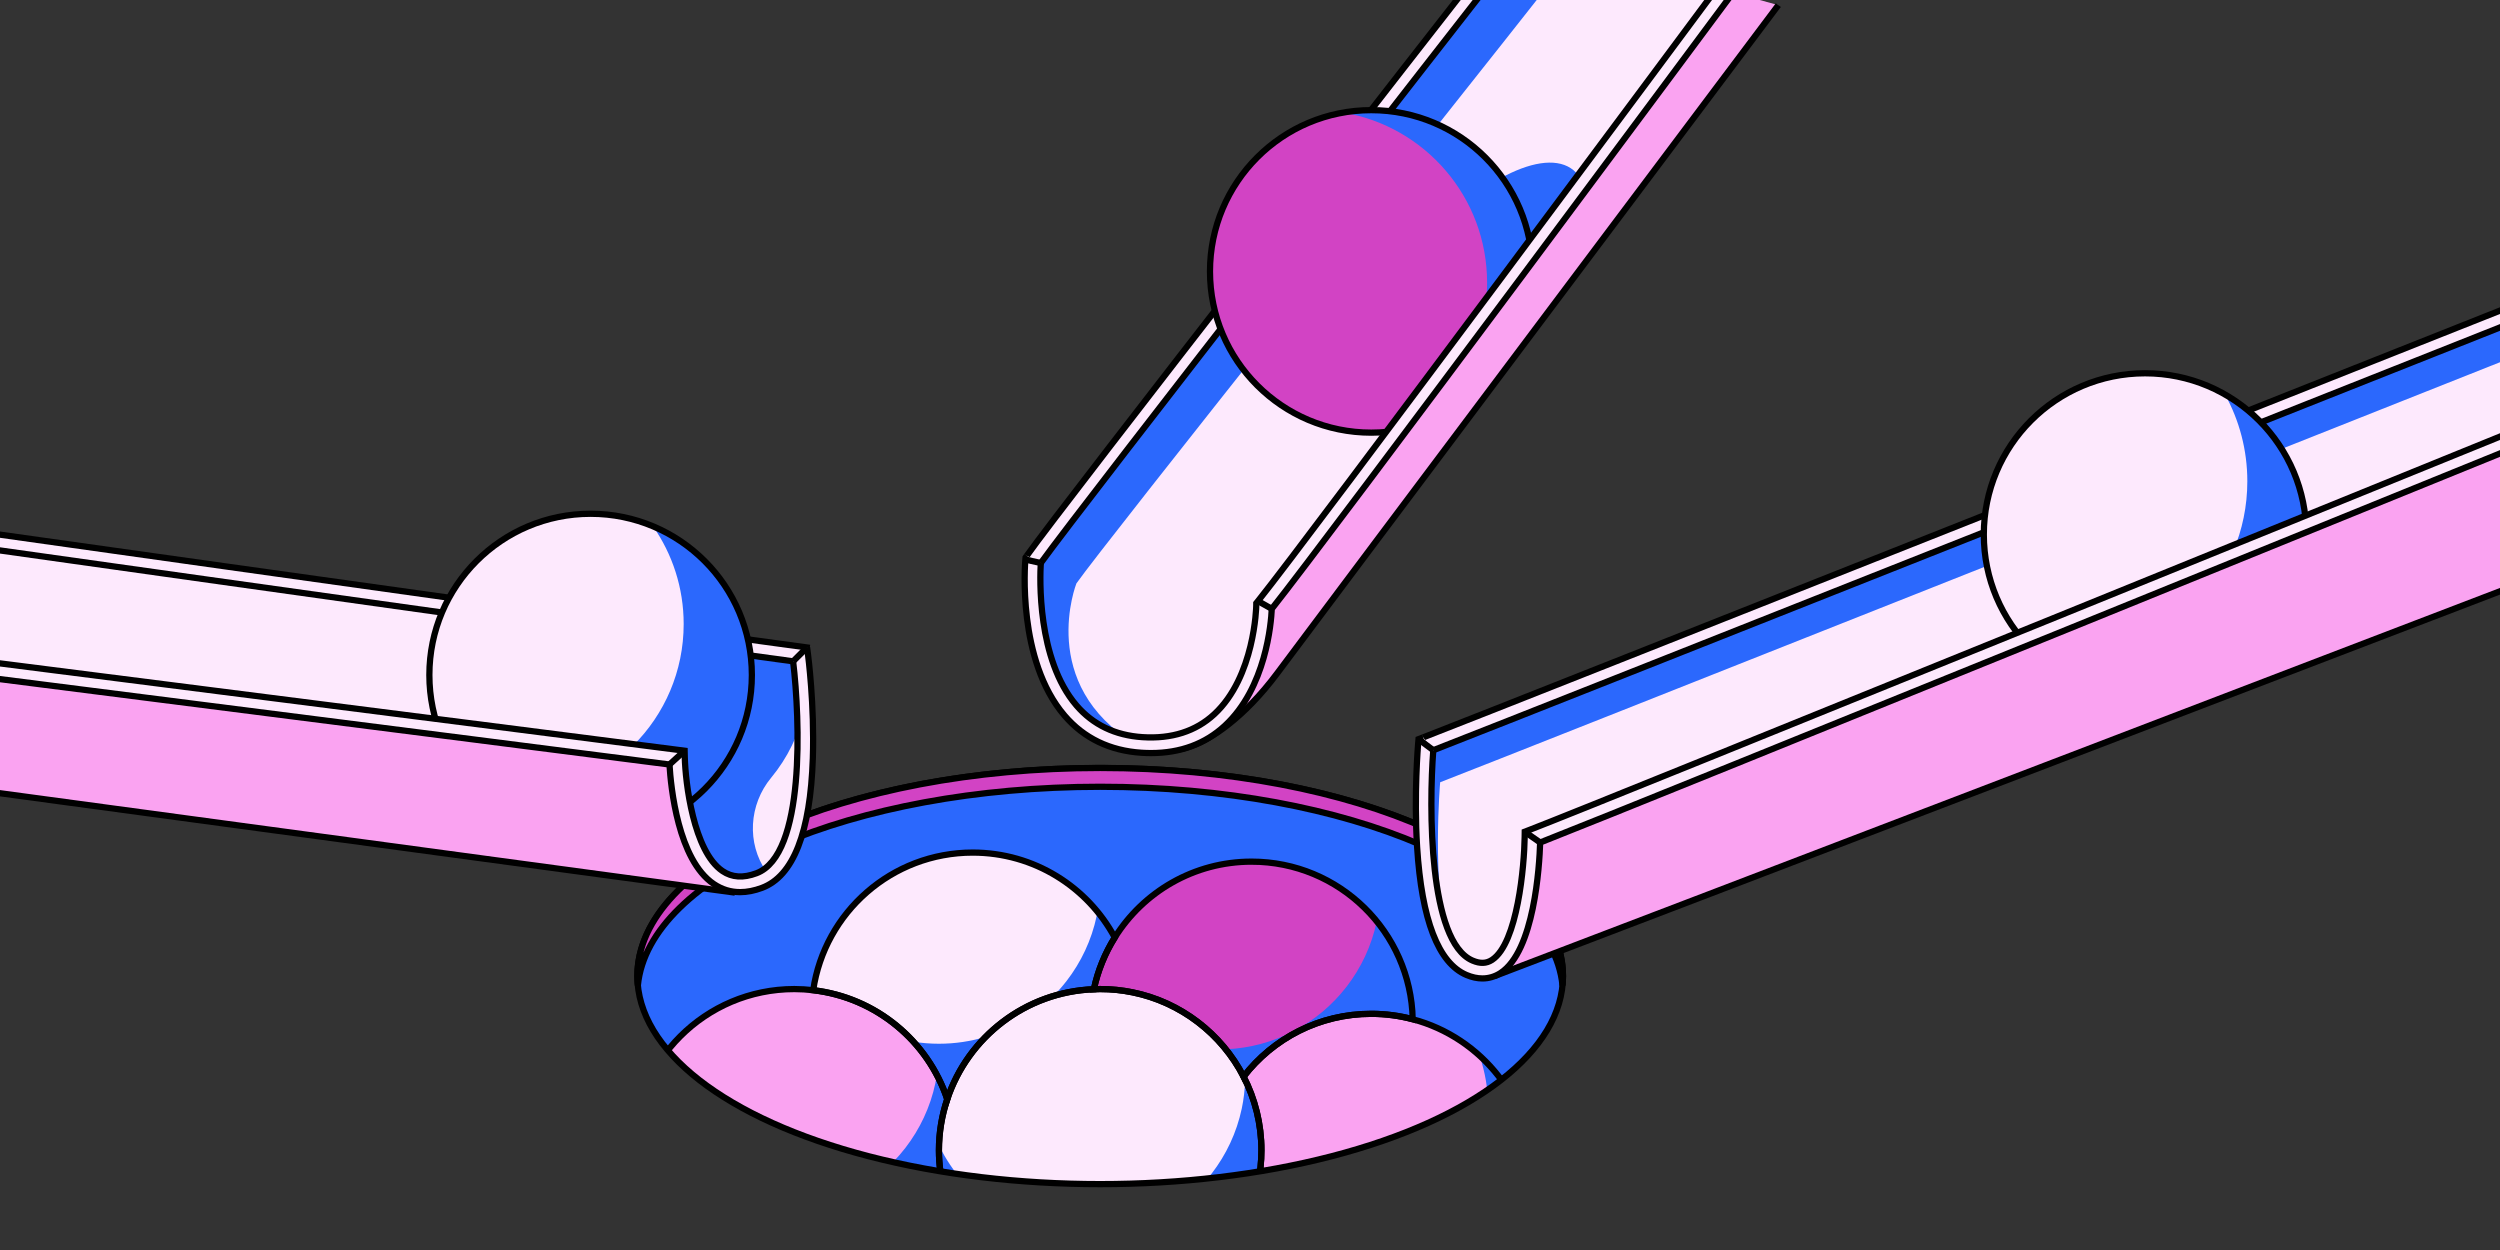
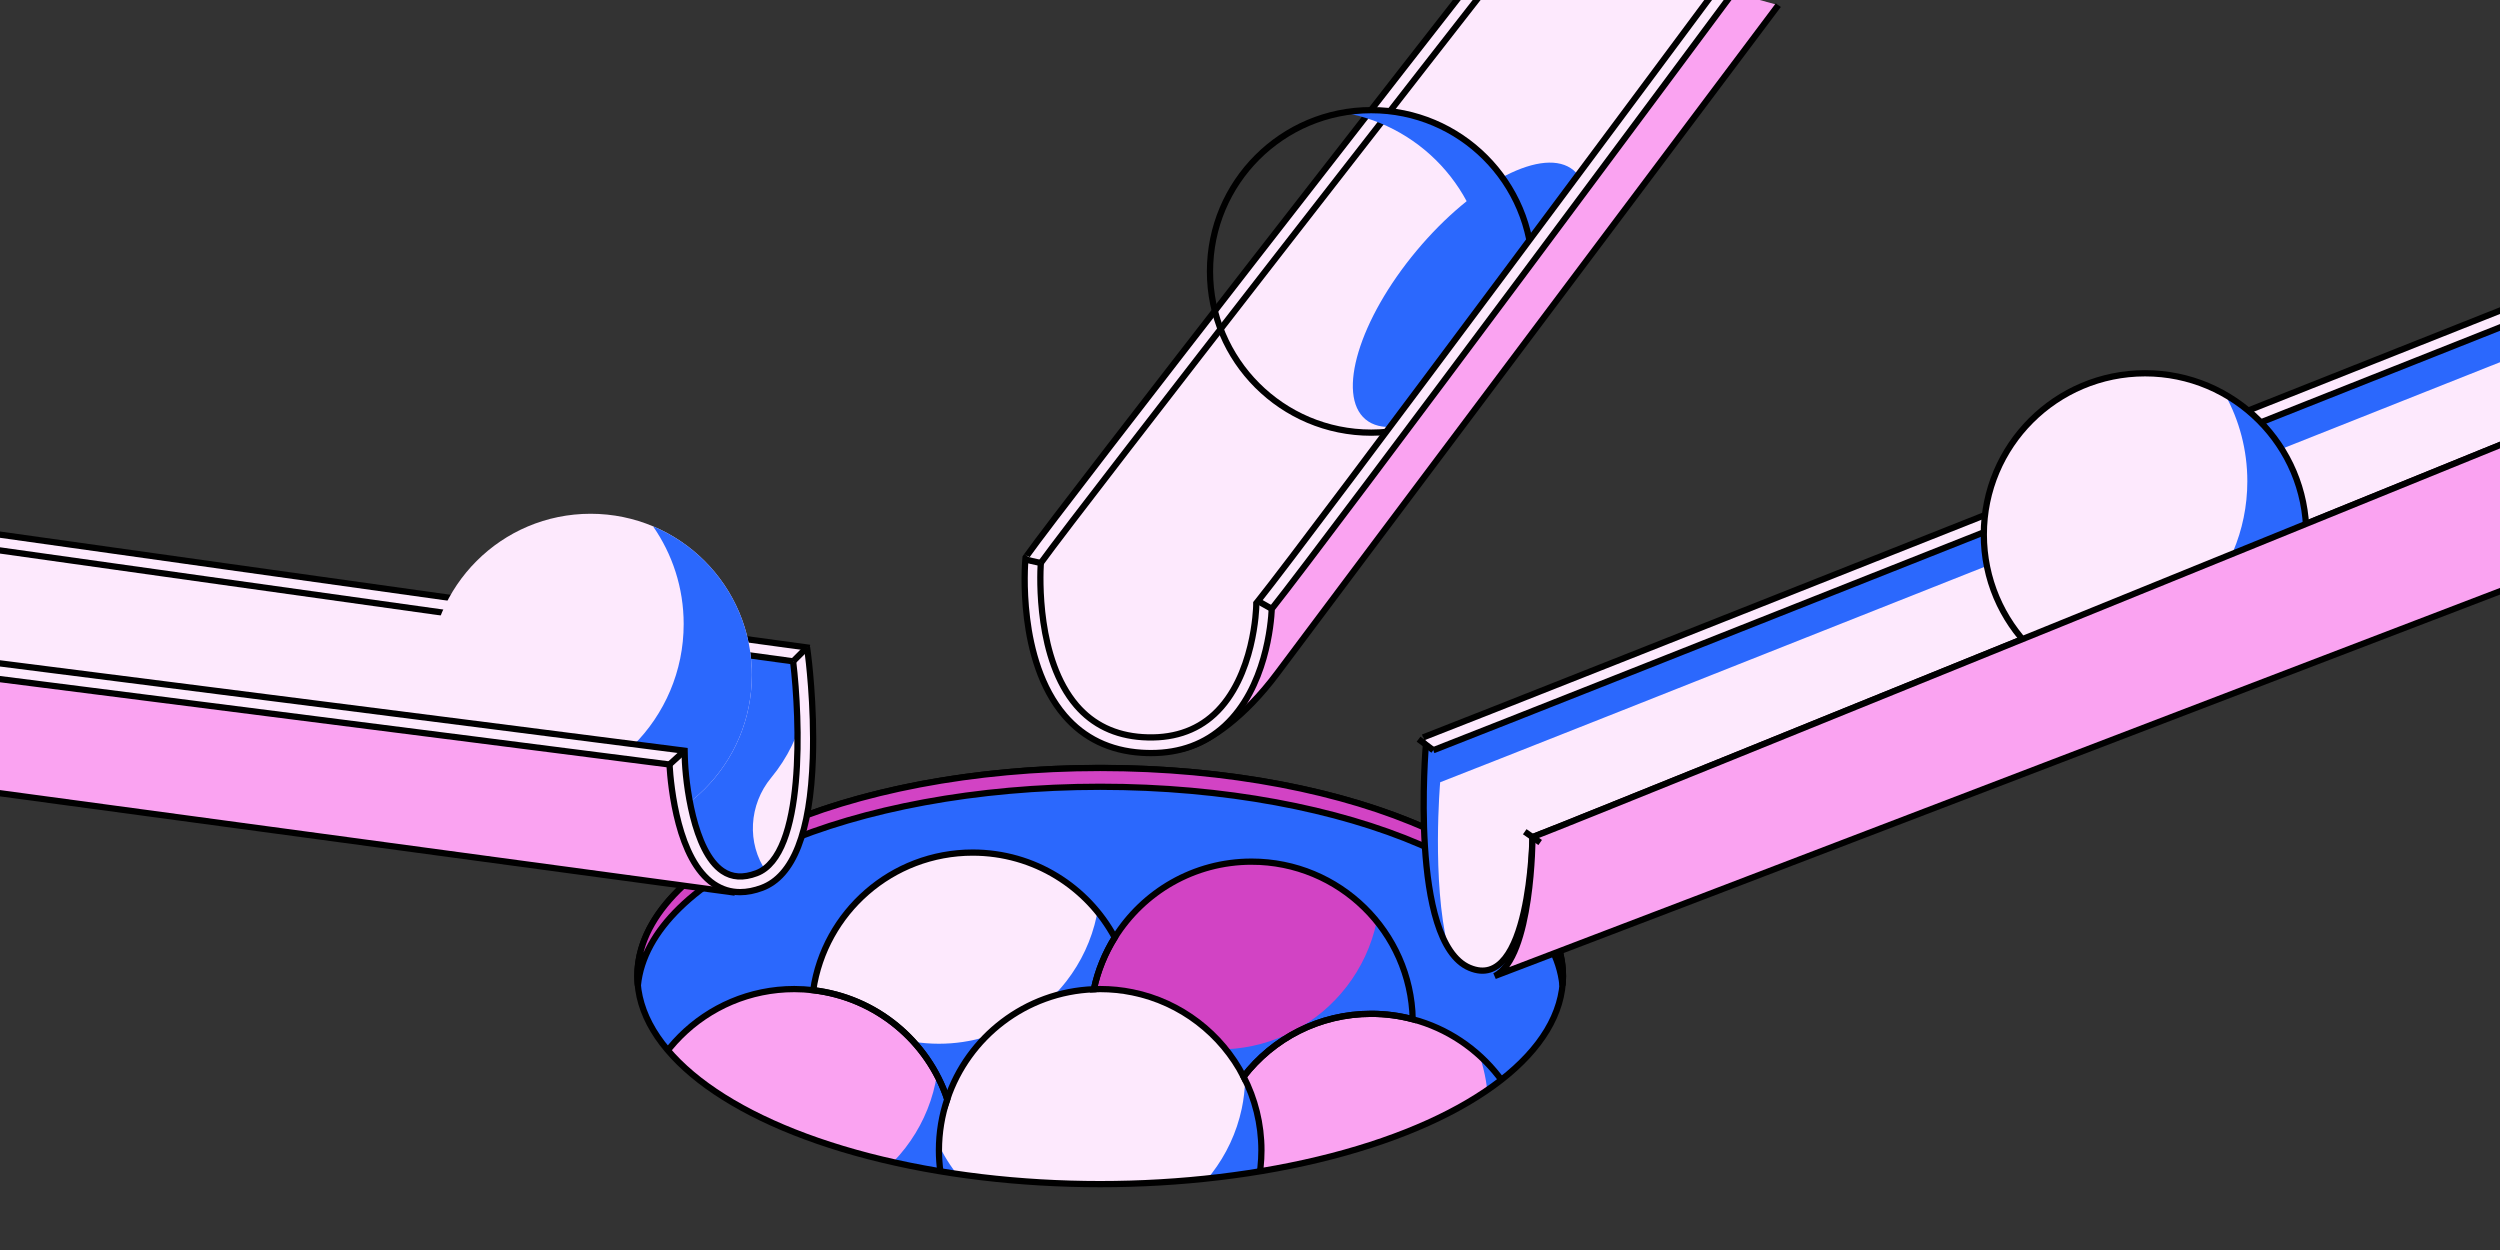
<svg xmlns="http://www.w3.org/2000/svg" id="Layer_1" viewBox="0 0 800 400">
  <rect x="0" y="0" width="800" height="400" fill="#333333" stroke="none" />
  <defs>
    <clipPath id="clippath">
      <ellipse cx="352.057" cy="312.336" rx="148.103" ry="66.586" fill="none" />
    </clipPath>
  </defs>
  <g>
    <ellipse cx="352.057" cy="312.336" rx="148.103" ry="66.586" fill="#2b68fd" />
    <g clip-path="url(#clippath)">
      <g>
        <path d="M303.12,351.745c6.638-19.867,25.022-34.346,46.915-35.191,1.266-5.961,3.563-11.538,6.694-16.544-8.708-16.183-25.799-27.185-45.464-27.185-25.929,0-47.385,19.127-51.042,44.041,20.104,2.345,36.67,16.24,42.898,34.879Z" fill="#fde9fd" />
        <path d="M303.12,351.745c6.638-19.867,25.022-34.346,46.915-35.191,1.266-5.961,3.563-11.538,6.694-16.544-8.708-16.183-25.799-27.185-45.464-27.185-25.929,0-47.385,19.127-51.042,44.041,20.104,2.345,36.67,16.24,42.898,34.879Z" fill="#fde9fd" />
        <path d="M300.458,368.101c0-5.719,.945-11.215,2.662-16.357-6.228-18.639-22.794-32.534-42.898-34.879-1.982-.231-3.994-.363-6.038-.363-28.497,0-51.599,23.102-51.599,51.599s23.102,51.599,51.599,51.599c22.778,0,42.094-14.765,48.936-35.242-1.016-3.042-1.756-6.208-2.192-9.472-.301-2.254-.471-4.548-.471-6.884Z" fill="#faa3f1" />
        <path d="M452.069,326.156c-4.237-1.125-8.684-1.732-13.274-1.732-16.631,0-31.414,7.876-40.85,20.093,3.642,7.071,5.71,15.084,5.71,23.585,0,3.694-.396,7.295-1.134,10.769-1.632,7.686-4.978,14.733-9.615,20.737,8.566,16.632,25.892,28.014,45.888,28.014,28.497,0,51.599-23.102,51.599-51.599,0-23.907-16.262-44.008-38.324-49.867Z" fill="#faa3f1" />
        <path d="M400.5,275.725c-18.464,0-34.654,9.705-43.771,24.286-3.13,5.005-5.427,10.582-6.694,16.544,.672-.026,1.344-.051,2.022-.051,3.54,0,6.996,.358,10.336,1.037,15.524,3.157,28.503,13.29,35.553,26.977,9.436-12.216,24.219-20.093,40.85-20.093,4.59,0,9.038,.607,13.274,1.732-.623-27.956-23.463-50.432-51.569-50.432Z" fill="#d243c4" />
        <path d="M397.945,344.517c-7.049-13.687-20.028-23.82-35.553-26.977-3.34-.679-6.796-1.037-10.336-1.037-.678,0-1.35,.025-2.022,.051-21.893,.845-40.277,15.324-46.915,35.191-1.718,5.141-2.662,10.637-2.662,16.357,0,2.336,.17,4.631,.471,6.884,.435,3.264,1.175,6.431,2.192,9.472,6.842,20.477,26.158,35.242,48.936,35.242,16.631,0,31.414-7.876,40.85-20.093,4.637-6.003,7.983-13.051,9.615-20.737,.738-3.474,1.134-7.075,1.134-10.769,0-8.501-2.069-16.514-5.71-23.585Z" fill="#fde9fd" />
        <path d="M484.683,388.348c-9.436,12.216-24.219,20.093-40.85,20.093-18.024,0-33.875-9.251-43.098-23.256-1.842,5.245-4.494,10.107-7.828,14.423,8.566,16.632,25.892,28.014,45.888,28.014,27.401,0,49.802-21.362,51.486-48.339-1.56,3.22-3.431,6.261-5.598,9.066Z" fill="#2b68fd" />
        <path d="M398.446,345.562c-.094,3.154-.458,6.24-1.093,9.227-1.632,7.686-4.978,14.733-9.615,20.737-9.436,12.216-24.219,20.093-40.85,20.093-20.408,0-38.031-11.857-46.399-29.052-.015,.51-.032,1.02-.032,1.534,0,2.336,.17,4.631,.471,6.884,.435,3.264,1.175,6.431,2.192,9.472,6.842,20.477,26.158,35.242,48.936,35.242,16.631,0,31.414-7.876,40.85-20.093,4.637-6.003,7.983-13.051,9.615-20.737,.738-3.474,1.134-7.075,1.134-10.769,0-8.089-1.891-15.726-5.209-22.539Z" fill="#2b68fd" />
        <path d="M473.468,337.829c1.765,5.197,2.746,10.754,2.746,16.548,0,3.694-.396,7.295-1.134,10.769-1.632,7.686-4.978,14.733-9.615,20.737-9.436,12.216-24.219,20.093-40.85,20.093-11.015,0-21.216-3.461-29.593-9.343-.675,1.014-1.373,2.013-2.116,2.976,8.566,16.632,25.892,28.014,45.888,28.014,28.497,0,51.599-23.102,51.599-51.599,0-15.145-6.532-28.757-16.925-38.194Z" fill="#2b68fd" />
        <path d="M440.55,294.825c-.013,.06-.021,.123-.034,.183-1.632,7.686-4.978,14.733-9.615,20.737-9.02,11.678-22.931,19.371-38.667,20.028,2.18,2.707,4.106,5.628,5.711,8.744,9.436-12.216,24.219-20.093,40.85-20.093,4.59,0,9.038,.607,13.274,1.732-.264-11.868-4.543-22.739-11.519-31.331Z" fill="#2b68fd" />
        <path d="M300.458,368.101c0-5.719,.945-11.215,2.662-16.357-.896-2.681-2.012-5.26-3.316-7.725-.139,.869-.299,1.732-.48,2.586-1.632,7.686-4.978,14.733-9.615,20.737-9.436,12.216-24.219,20.093-40.85,20.093-19.795,0-36.971-11.155-45.622-27.515-.425,2.665-.652,5.396-.652,8.181,0,28.497,23.102,51.599,51.599,51.599,22.778,0,42.094-14.765,48.936-35.242-1.016-3.042-1.756-6.208-2.192-9.472-.301-2.254-.471-4.548-.471-6.884Z" fill="#2b68fd" />
        <g>
          <path d="M260.531,315.053c-.111,.602-.219,1.204-.309,1.813,.715,.083,1.424,.185,2.129,.297-.626-.686-1.232-1.391-1.821-2.111Z" fill="#2b68fd" />
          <path d="M351.187,291.745c-.087,.474-.165,.953-.264,1.423-1.632,7.686-4.978,14.733-9.615,20.737-1.316,1.703-2.745,3.312-4.26,4.837,4.134-1.255,8.484-2.014,12.987-2.188,1.266-5.961,3.563-11.538,6.694-16.544-1.581-2.938-3.442-5.703-5.541-8.265Z" fill="#2b68fd" />
          <path d="M300.458,333.997c-2.775,0-5.498-.223-8.155-.645,4.79,5.253,8.513,11.496,10.817,18.393,2.537-7.594,6.795-14.396,12.305-19.956-4.737,1.435-9.761,2.208-14.967,2.208Z" fill="#2b68fd" />
        </g>
        <g>
          <path d="M303.12,351.745c6.638-19.867,25.022-34.346,46.915-35.191,1.266-5.961,3.563-11.538,6.694-16.544-8.708-16.183-25.799-27.185-45.464-27.185-25.929,0-47.385,19.127-51.042,44.041,20.104,2.345,36.67,16.24,42.898,34.879Z" fill="none" stroke="#000" stroke-miterlimit="10" stroke-width="2" />
          <path d="M300.458,368.101c0-5.719,.945-11.215,2.662-16.357-6.228-18.639-22.794-32.534-42.898-34.879-1.982-.231-3.994-.363-6.038-.363-28.497,0-51.599,23.102-51.599,51.599s23.102,51.599,51.599,51.599c22.778,0,42.094-14.765,48.936-35.242-1.016-3.042-1.756-6.208-2.192-9.472-.301-2.254-.471-4.548-.471-6.884Z" fill="none" stroke="#000" stroke-miterlimit="10" stroke-width="2" />
          <path d="M452.069,326.156c-4.237-1.125-8.684-1.732-13.274-1.732-16.631,0-31.414,7.876-40.85,20.093,3.642,7.071,5.71,15.084,5.71,23.585,0,3.694-.396,7.295-1.134,10.769-1.632,7.686-4.978,14.733-9.615,20.737,8.566,16.632,25.892,28.014,45.888,28.014,28.497,0,51.599-23.102,51.599-51.599,0-23.907-16.262-44.008-38.324-49.867Z" fill="none" stroke="#000" stroke-miterlimit="10" stroke-width="2" />
          <path d="M400.5,275.725c-18.464,0-34.654,9.705-43.771,24.286-3.13,5.005-5.427,10.582-6.694,16.544,.672-.026,1.344-.051,2.022-.051,3.54,0,6.996,.358,10.336,1.037,15.524,3.157,28.503,13.29,35.553,26.977,9.436-12.216,24.219-20.093,40.85-20.093,4.59,0,9.038,.607,13.274,1.732-.623-27.956-23.463-50.432-51.569-50.432Z" fill="none" stroke="#000" stroke-miterlimit="10" stroke-width="2" />
-           <path d="M397.945,344.517c-7.049-13.687-20.028-23.82-35.553-26.977-3.34-.679-6.796-1.037-10.336-1.037-.678,0-1.35,.025-2.022,.051-21.893,.845-40.277,15.324-46.915,35.191-1.718,5.141-2.662,10.637-2.662,16.357,0,2.336,.17,4.631,.471,6.884,.435,3.264,1.175,6.431,2.192,9.472,6.842,20.477,26.158,35.242,48.936,35.242,16.631,0,31.414-7.876,40.85-20.093,4.637-6.003,7.983-13.051,9.615-20.737,.738-3.474,1.134-7.075,1.134-10.769,0-8.501-2.069-16.514-5.71-23.585Z" fill="none" stroke="#000" stroke-miterlimit="10" stroke-width="2" />
        </g>
      </g>
    </g>
    <ellipse cx="352.057" cy="312.336" rx="148.103" ry="66.586" fill="none" stroke="#000" stroke-miterlimit="10" stroke-width="2" />
    <path d="M352.057,251.766c79.552,0,144.446,28.2,147.945,63.578,.099-.997,.157-1.999,.157-3.008,0-36.774-66.308-66.586-148.103-66.586s-148.103,29.811-148.103,66.586c0,1.008,.059,2.01,.157,3.008,3.499-35.378,68.393-63.578,147.945-63.578Z" fill="#d243c4" stroke="#000" stroke-miterlimit="10" stroke-width="2" />
  </g>
  <g>
    <g>
      <path d="M-89.186,161.057s309.249,43.626,345.221,48.343c0,0,8.558,64.277-13.075,72.371-25.123,9.399-26.327-39.336-26.327-39.336-27.126-3.538-309.946-39.51-309.946-39.51" fill="#fde9fd" />
      <path d="M256.035,209.4c-11.289-1.48-49.496-6.793-96.61-13.387-2.588,6.15-4.028,12.901-4.028,19.991,0,6.735,1.307,13.159,3.654,19.057,29.179,3.724,50.972,6.511,57.581,7.374,0,0,1.204,48.735,26.327,39.336,1.12-.419,2.155-.997,3.118-1.7-.286-.36-.565-.731-.834-1.117-6.367-9.121-5.575-21.501,1.519-30.07,5.215-6.299,8.952-13.862,10.706-22.156-.46-10.007-1.434-17.328-1.434-17.328Z" fill="#2b68fd" />
      <path d="M259.126,207.309c-35.548-4.662-344.87-48.291-347.963-48.728l-.698,4.951c3.043,.429,299.943,42.309,343.331,48.093" fill="#fde9fd" stroke="#000" stroke-miterlimit="10" stroke-width="2" />
      <circle cx="188.996" cy="216.005" r="51.599" fill="#fde9fd" />
      <path d="M208.968,168.416c6.176,8.873,9.807,19.649,9.807,31.279,0,30.281-24.548,54.829-54.829,54.829-3.536,0-6.989-.347-10.338-.987,9.239,8.714,21.685,14.066,35.387,14.066,28.497,0,51.599-23.102,51.599-51.599,0-21.416-13.048-39.782-31.626-47.588Z" fill="#2b68fd" />
-       <circle cx="188.996" cy="216.005" r="51.599" fill="none" stroke="#000" stroke-miterlimit="10" stroke-width="2" />
      <path d="M-93.314,202.926s282.82,35.972,309.946,39.51c0,0,.902,36.497,17.426,40.232v2.815L-90.807,241.551" fill="#faa3f1" stroke="#000" stroke-miterlimit="10" stroke-width="2" />
      <path d="M253.796,211.626c2.214,18.583,3.945,61.945-11.712,67.804-4.265,1.598-7.82,1.371-10.871-.69-9.315-6.287-11.879-28.384-12.081-36.367l-.054-2.14-2.122-.276c-26.819-3.499-307.125-39.151-309.954-39.511l-.631,4.96c2.768,.352,271.207,34.495,307.861,39.238,.439,7.258,2.725,30.501,14.179,38.237,2.566,1.733,5.388,2.601,8.438,2.601,2.212,0,4.545-.456,6.986-1.369,10.012-3.746,15.487-17.702,16.273-41.48,.565-17.092-1.507-32.898-1.595-33.562l-.253-1.899" fill="#fde9fd" stroke="#000" stroke-miterlimit="10" stroke-width="2" />
      <line x1="214.232" y1="244.644" x2="219.078" y2="240.233" fill="#fde9fd" stroke="#000" stroke-miterlimit="10" stroke-width="2" />
      <line x1="253.796" y1="211.626" x2="258.26" y2="207.171" fill="none" stroke="#000" stroke-miterlimit="10" stroke-width="2" />
    </g>
    <g>
      <path d="M811.875,97.37S479.284,229.462,456.286,238.308c0,0-5.495,63.128,13.965,71.383,19.46,8.256,20.142-41.812,20.142-41.812,22.998-8.813,320.517-129.906,320.517-129.906" fill="#fde9fd" />
      <path d="M811.875,97.37S479.284,229.462,456.286,238.308" fill="#fde9fd" stroke="#000" stroke-miterlimit="10" stroke-width="2" />
      <path d="M460.854,250.322c21.349-8.211,309.486-122.629,350.69-138.993l.331-13.96S479.284,229.462,456.286,238.308c0,0-4.029,46.312,7.044,64.788-5.206-21.404-2.476-52.773-2.476-52.773Z" fill="#2b68fd" />
      <path d="M811.875,97.37S479.284,229.462,456.286,238.308c0,0-5.495,63.128,13.965,71.383,19.46,8.256,20.142-41.812,20.142-41.812,22.998-8.813,320.517-129.906,320.517-129.906" fill="none" stroke="#000" stroke-miterlimit="10" stroke-width="2" />
      <path d="M455.389,235.975c22.723-8.74,352.237-139.607,355.563-140.928l1.846,4.646c-3.268,1.298-321.462,127.669-354.147,140.38" fill="#fde9fd" stroke="#000" stroke-miterlimit="10" stroke-width="2" />
      <ellipse cx="727.758" cy="193.717" rx="68.755" ry="20.424" transform="translate(-22.47 259.417) rotate(-19.91)" fill="#2b68fd" />
      <circle cx="686.42" cy="171.049" r="51.599" fill="#fde9fd" />
      <path d="M712.029,126.261c4.532,8.233,7.116,17.688,7.116,27.75,0,31.83-25.803,57.634-57.634,57.634-2.568,0-5.092-.185-7.571-.511,8.87,7.196,20.169,11.514,32.48,11.514,28.497,0,51.599-23.102,51.599-51.599,0-19.174-10.466-35.893-25.99-44.788Z" fill="#2b68fd" />
      <circle cx="686.42" cy="171.049" r="51.599" fill="none" stroke="#000" stroke-miterlimit="10" stroke-width="2" />
      <path d="M810.911,137.973s-297.519,121.094-320.517,129.906c0,0-.07,38.574-12.104,44.457,39.914-15.14,332.2-127.154,332.2-127.154" fill="#faa3f1" stroke="#000" stroke-miterlimit="10" stroke-width="2" />
-       <path d="M458.651,240.073c-1.381,18.112-1.586,61.309,12.577,67.316,2.432,1.033,4.407,.963,6.216-.216,8.197-5.345,10.322-30.202,10.45-39.329l.023-1.694,1.581-.606c22.712-8.702,317.495-128.676,320.47-129.887l1.885,4.631c-2.919,1.188-286.857,116.748-319.001,129.318-.247,7.655-1.884,34.716-12.676,41.754-1.778,1.16-3.735,1.742-5.799,1.742-1.645,0-3.357-.369-5.103-1.109-9.014-3.824-14.329-17.596-15.799-40.933-1.058-16.807,.306-32.81,.319-32.97l.136-1.556,1.458-.56" fill="#fde9fd" stroke="#000" stroke-miterlimit="10" stroke-width="2" />
      <line x1="487.918" y1="266.15" x2="492.853" y2="269.606" fill="none" stroke="#000" stroke-miterlimit="10" stroke-width="2" />
      <line x1="453.931" y1="236.535" x2="458.651" y2="240.073" fill="none" stroke="#000" stroke-miterlimit="10" stroke-width="2" />
    </g>
    <g>
      <path d="M474.159-6.171s-132.593,169.906-143.549,185.457c0,0-5.026,56.52,34.822,59.1,38.398,2.485,39.068-44.473,39.068-44.473C420.864,173.568,551.999-3.075,551.999-3.075" fill="#fde9fd" />
-       <path d="M344.456,186.685c9.364-13.291,121.218-153.436,151.471-191.99l-21.769-.866s-132.593,169.906-143.549,185.457c0,0-4.858,54.653,32.873,58.924-31.808-19.194-19.026-51.525-19.026-51.525Z" fill="#2b68fd" />
      <path d="M474.159-6.171s-132.593,169.906-143.549,185.457c0,0-5.026,56.52,34.822,59.1,38.398,2.485,39.068-44.473,39.068-44.473C420.864,173.568,551.999-3.075,551.999-3.075" fill="none" stroke="#000" stroke-miterlimit="10" stroke-width="2" />
      <ellipse cx="470.251" cy="94.339" rx="51.927" ry="22.056" transform="translate(96.431 394.829) rotate(-50.137)" fill="#2b68fd" />
      <path d="M328.566,177.846C339.435,162.419,466.937-1.028,472.193-7.716l3.932,3.09c-1.272,1.619-129.876,166.466-143.071,184.79" fill="#fde9fd" stroke="#000" stroke-miterlimit="10" stroke-width="2" />
-       <circle cx="438.795" cy="86.847" r="51.599" fill="#d243c4" />
      <path d="M438.795,35.248c-3.041,0-6.016,.278-8.913,.783,26.1,4.395,45.989,27.087,45.989,54.437,0,19.685-10.309,36.952-25.813,46.73,23.078-5.141,40.336-25.724,40.336-50.351,0-28.497-23.102-51.599-51.599-51.599Z" fill="#2b68fd" />
      <circle cx="438.795" cy="86.847" r="51.599" fill="none" stroke="#000" stroke-miterlimit="10" stroke-width="2" />
      <path d="M551.999-3.075s-131.135,176.643-147.499,196.988c0,0-.671,46.958-39.068,44.473,0,0,10.253,7.121,27.523-6.443,5.077-3.987,10.438-9.353,15.814-16.565C424.95,193.668,569.065,1.646,569.065,1.646" fill="#faa3f1" stroke="#000" stroke-miterlimit="10" stroke-width="2" />
      <path d="M333.054,180.164c-.274,4.486-1.281,30.787,11.411,45.577,5.295,6.17,12.404,9.585,21.129,10.149,9.32,.605,17.048-1.865,22.969-7.335,12.966-11.981,13.435-34.453,13.438-34.678l.012-.861,.539-.67C418.701,172.269,548.723-2.866,549.995-4.57l4.007,2.99c-1.26,1.688-128.821,173.525-147.031,196.407-.208,4.569-1.871,25.255-15.015,37.401-6.294,5.815-14.23,8.754-23.625,8.754-1.003,0-2.023-.034-3.06-.101-10.124-.655-18.405-4.658-24.611-11.896-15.209-17.739-12.656-48.614-12.54-49.92l.06-.669,.387-.549" fill="#fde9fd" stroke="#000" stroke-miterlimit="10" stroke-width="2" />
      <line x1="328.119" y1="179.065" x2="333.054" y2="180.164" fill="none" stroke="#000" stroke-miterlimit="10" stroke-width="2" />
      <line x1="402.552" y1="192.346" x2="406.971" y2="194.827" fill="none" stroke="#000" stroke-miterlimit="10" stroke-width="2" />
    </g>
  </g>
</svg>